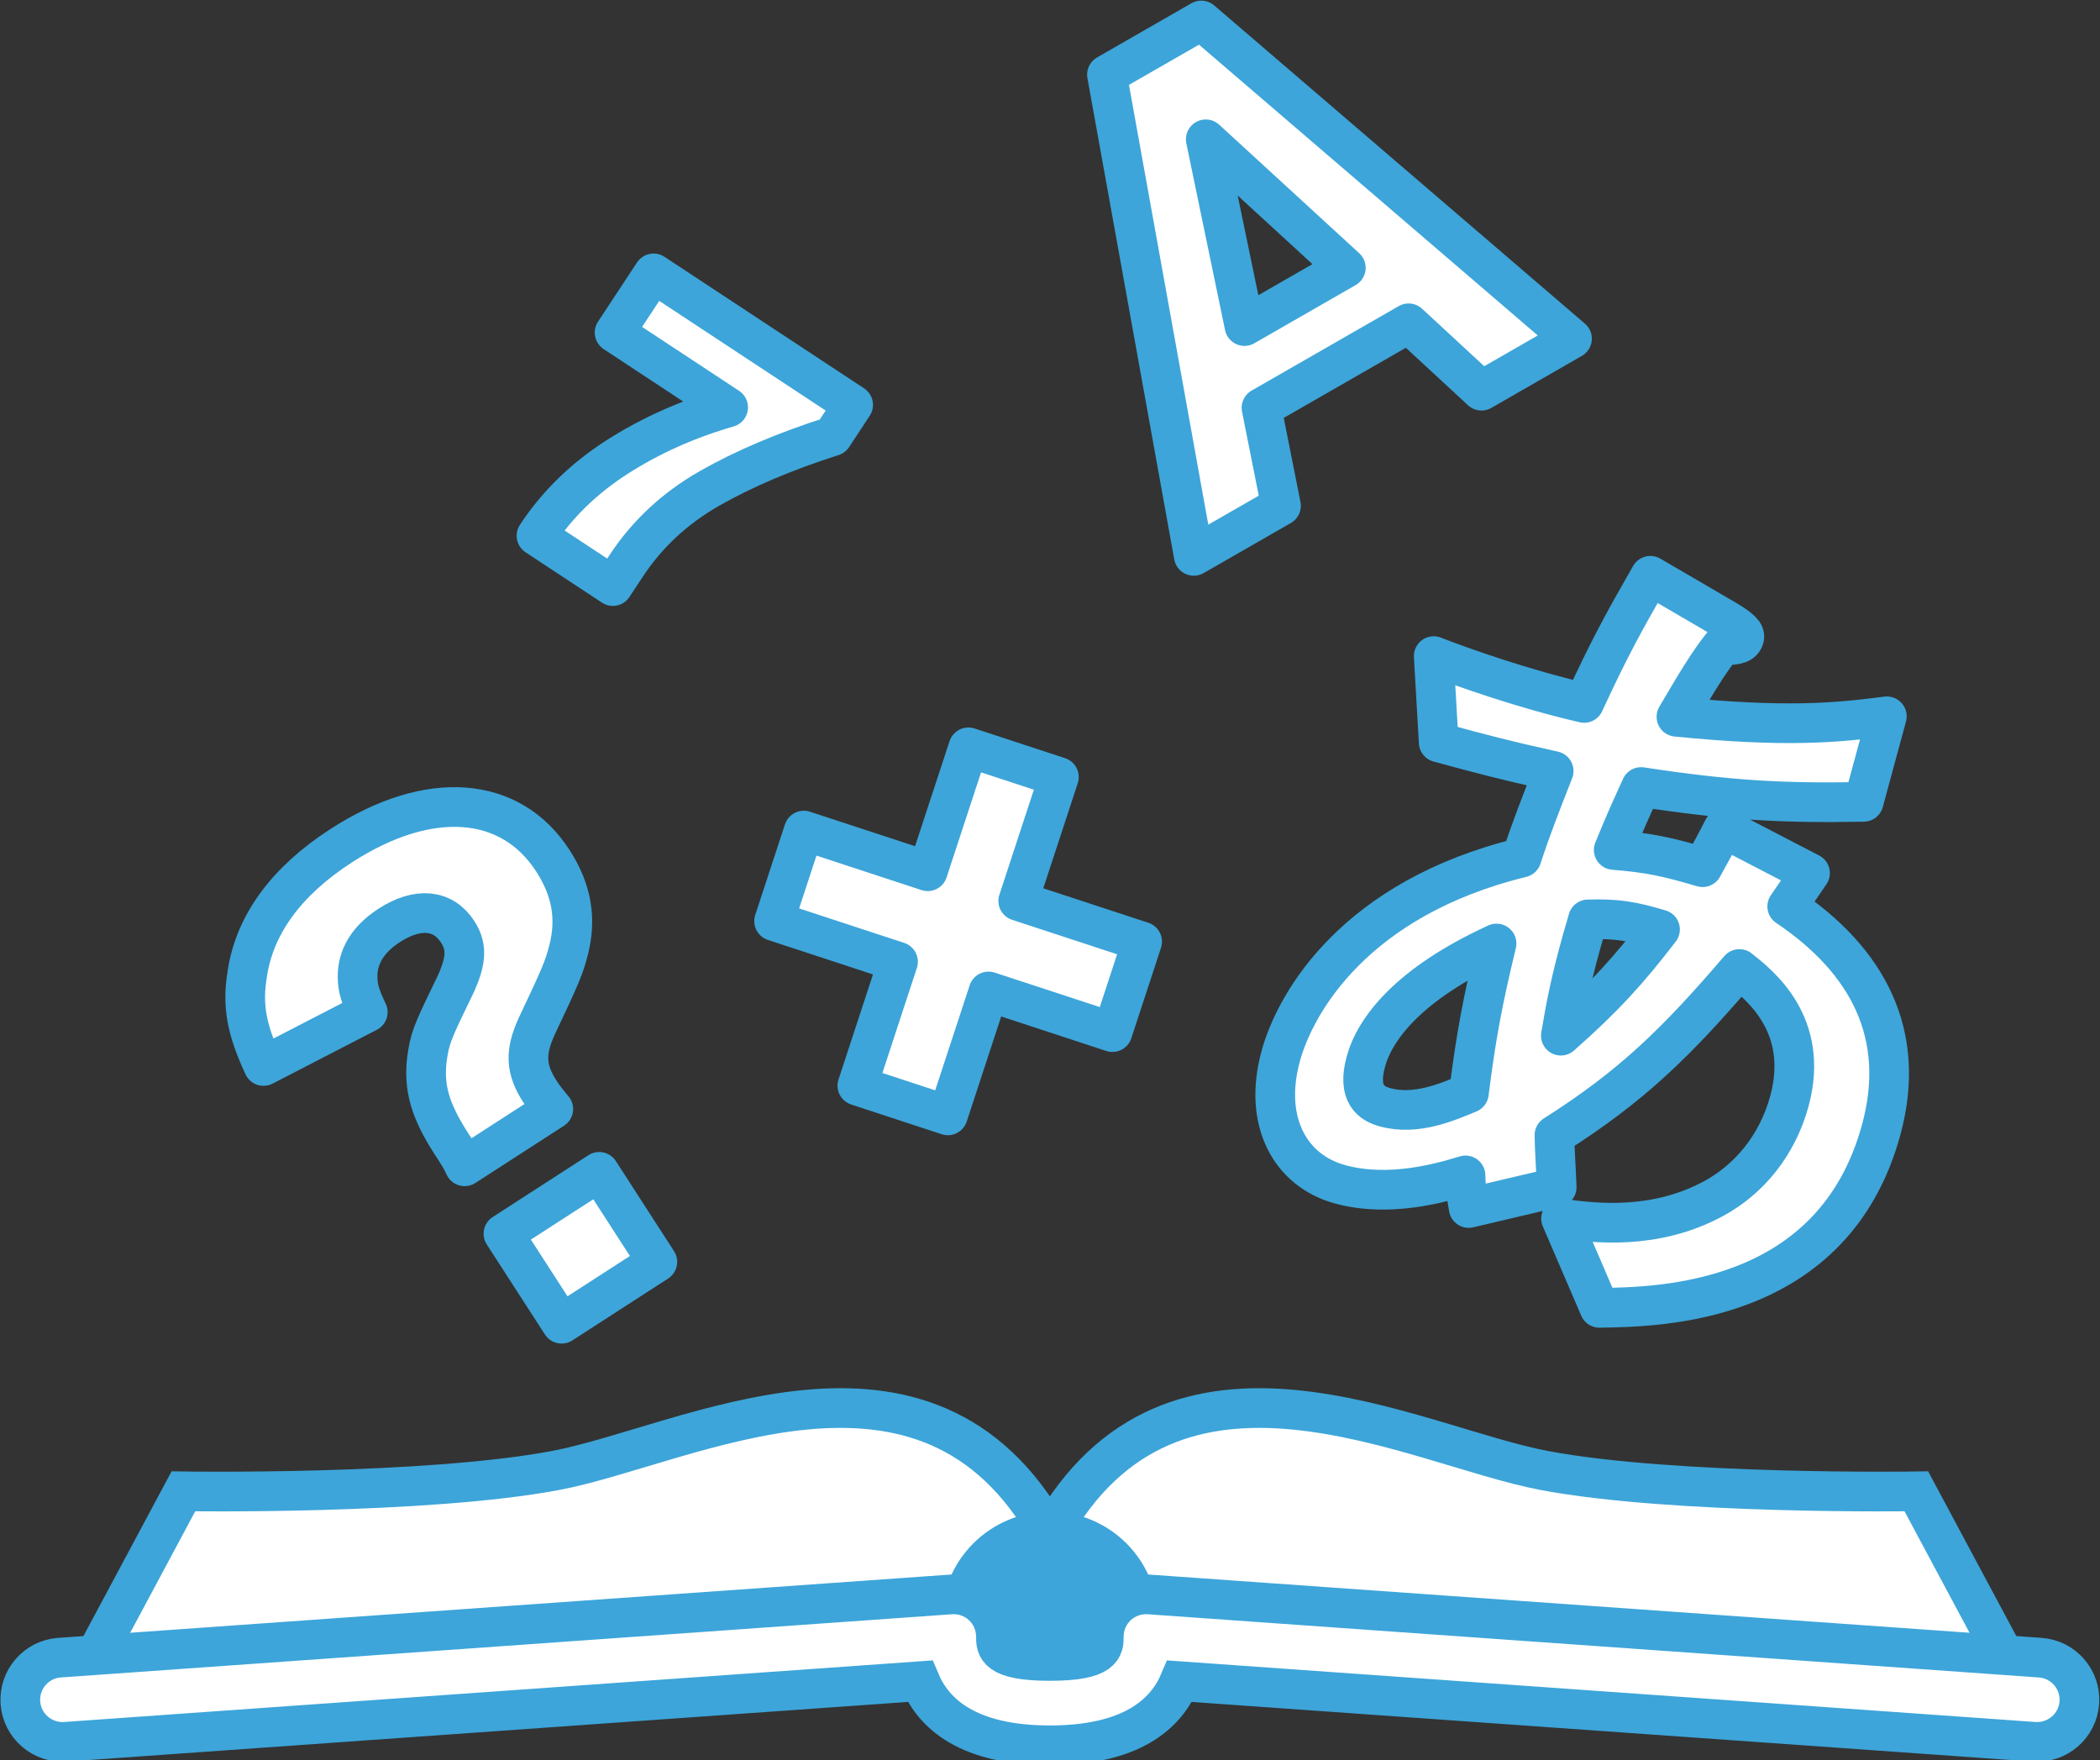
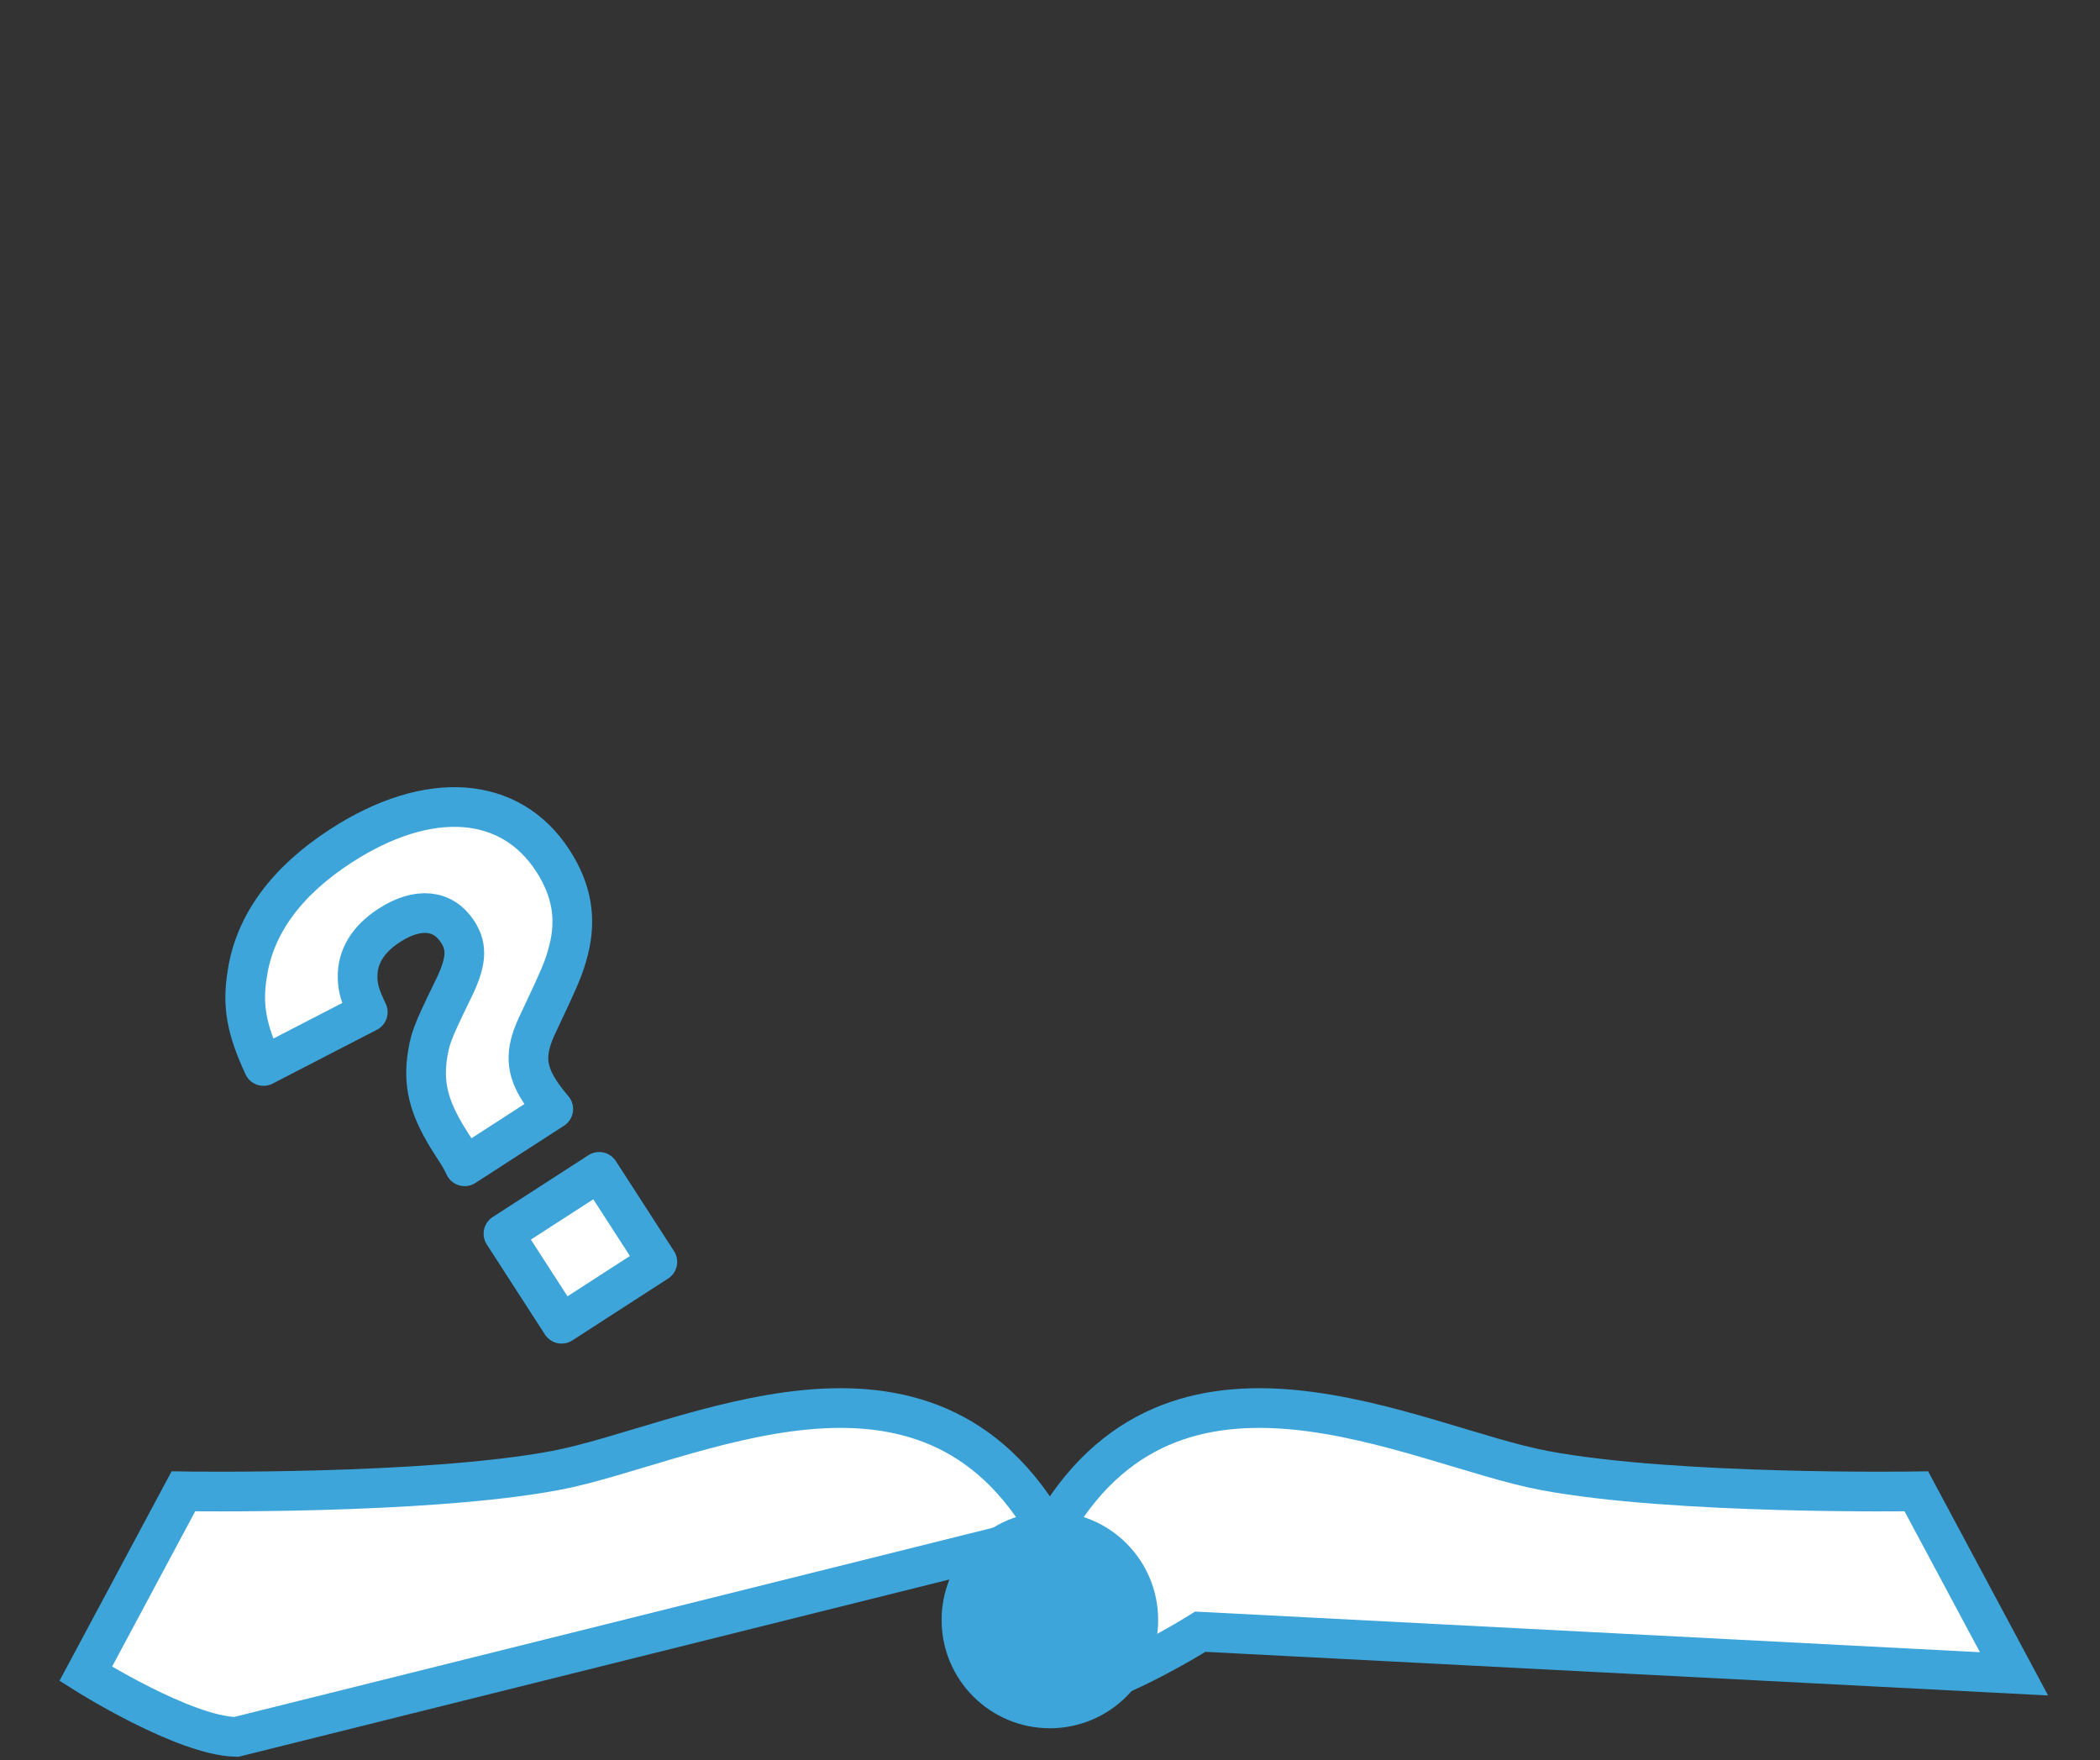
<svg xmlns="http://www.w3.org/2000/svg" version="1.1" x="0px" y="0px" width="105px" height="88px" viewBox="-0.022 -0.032 105 88" enable-background="new -0.022 -0.032 105 88" xml:space="preserve">
  <rect x="-0.022" y="-0.032" width="105" height="88" fill="#333333" stroke="none" />
  <defs>
</defs>
-   <path fill="#FFFFFF" stroke="#3DA5D9" stroke-width="1.984" stroke-linejoin="round" stroke-miterlimit="10" d="M79.951,65.353  l-1.92-4.465c1.695,0.242,4.692,0.583,7.605-0.985c1.807-0.971,3.217-2.691,3.813-4.889c1.04-3.838-1.512-5.818-2.501-6.601  c-3.137,3.657-5.357,5.843-9.247,8.307c0.02,1.036,0.058,1.218,0.111,2.605l-4.4,1.036c-0.118-0.675-0.127-0.807-0.159-1.629  c-1.265,0.387-3.819,1.109-6.257,0.449c-2.519-0.684-3.866-3.152-2.988-6.391c0.737-2.718,3.731-7.912,12.05-9.947  c0.504-1.537,0.892-2.505,1.603-4.328c-2.551-0.565-3.589-0.847-5.748-1.432l-0.249-4.313c1.395,0.55,4.569,1.665,7.521,2.34  c1.248-2.709,2.011-4.092,3.31-6.356L86.346,31c0.923,0.551,0.87,0.75,0.837,0.87c-0.098,0.361-0.609,0.352-1.081,0.35  c-0.71,0.881-1.344,1.956-2.302,3.583c5.475,0.541,7.942,0.309,10.52-0.023l-1.16,4.276c-4.141,0.079-6.801-0.083-11.126-0.741  c-0.643,1.415-0.735,1.604-1.37,3.146c1.808,0.147,2.698,0.347,4.445,0.862c0.418-0.746,0.676-1.231,1.045-1.949l4.325,2.245  l-1.14,1.665c4.066,2.734,5.982,6.43,4.704,11.146C91.659,65.225,82.927,65.304,79.951,65.353z M74.805,47.138  c-4.41,2.022-6.092,4.271-6.536,5.911c-0.444,1.637,0.292,2.095,0.968,2.278c1.559,0.423,3.121-0.271,4.186-0.71  C73.792,51.671,74.127,49.959,74.805,47.138z M79.38,45.932c-0.891,2.977-1.133,4.501-1.359,5.813  c2.199-1.937,3.429-3.318,4.958-5.309C81.59,46.018,80.811,45.89,79.38,45.932z" />
-   <path fill="#FFFFFF" stroke="#3DA5D9" stroke-width="1.984" stroke-miterlimit="10" d="M52.472,76.658  c-6.162-11.091-18.168-4.408-24.715-3.175c-6.547,1.234-18.609,1.043-18.609,1.043L4.264,83.65l40.685-2.106  c0,0,4.901,3.093,7.522,3.154L52.472,76.658z" />
+   <path fill="#FFFFFF" stroke="#3DA5D9" stroke-width="1.984" stroke-miterlimit="10" d="M52.472,76.658  c-6.162-11.091-18.168-4.408-24.715-3.175c-6.547,1.234-18.609,1.043-18.609,1.043L4.264,83.65c0,0,4.901,3.093,7.522,3.154L52.472,76.658z" />
  <path fill="#FFFFFF" stroke="#3DA5D9" stroke-width="1.984" stroke-miterlimit="10" d="M52.471,76.658  c6.162-11.091,18.168-4.408,24.715-3.175c6.547,1.234,18.609,1.043,18.609,1.043l4.884,9.124l-40.686-2.106  c0,0-4.901,3.093-7.522,3.154L52.471,76.658z" />
  <circle fill="#3DA5D9" stroke="#3DA5D9" stroke-width="1.984" stroke-miterlimit="10" cx="52.472" cy="80.957" r="4.422" />
-   <path fill="#FFFFFF" stroke="#3DA5D9" stroke-width="1.984" stroke-miterlimit="10" d="M52.472,87.223  c-4.076,0-5.803-1.564-6.493-3.205L3.25,87.048c-1.161,0.076-2.17-0.792-2.252-1.954c-0.083-1.162,0.792-2.17,1.954-2.252  l44.565-3.161c0.578-0.041,1.159,0.162,1.586,0.561c0.428,0.398,0.671,0.957,0.671,1.543c0,0.544,0,1.221,2.697,1.221  s2.697-0.677,2.697-1.221c0-0.586,0.243-1.145,0.671-1.543c0.428-0.398,1.008-0.601,1.587-0.561l44.564,3.161  c1.162,0.082,2.037,1.09,1.954,2.252c-0.082,1.161-1.096,2.029-2.252,1.954l-42.729-3.03C58.274,85.659,56.548,87.223,52.472,87.223  z" />
-   <path fill="#FFFFFF" stroke="#3DA5D9" stroke-width="1.984" stroke-linejoin="round" d="M70.409,16.132l-7.356,4.223l0.975,4.899  l-4.362,2.504l-4.34-24.059l4.716-2.707L78.577,16.9L74.052,19.5L70.409,16.132z M67.269,13.359l-7.003-6.426l1.936,9.336  L67.269,13.359z" />
  <path fill="#FFFFFF" stroke="#3DA5D9" stroke-width="1.984" stroke-linejoin="round" d="M23.21,58.276  c-0.199-0.412-0.214-0.436-0.66-1.125c-1.062-1.645-1.391-2.781-1.229-4.202c0.141-1.036,0.239-1.302,1.269-3.419  c0.721-1.443,0.779-2.19,0.271-2.976c-0.723-1.12-1.987-1.248-3.416-0.325c-1.072,0.692-1.612,1.581-1.587,2.611  c0.007,0.536,0.127,0.93,0.509,1.729l-5.213,2.692c-0.854-1.845-1.073-3.019-0.813-4.604c0.365-2.465,1.961-4.644,4.701-6.412  c4.382-2.831,8.458-2.527,10.582,0.759c0.938,1.453,1.186,2.88,0.785,4.455c-0.233,0.894-0.364,1.214-1.605,3.838  c-0.585,1.288-0.542,2.139,0.166,3.234c0.185,0.285,0.377,0.531,0.671,0.883L23.21,58.276z M29.938,58.554l2.907,4.501l-4.787,3.092  l-2.907-4.501L29.938,58.554z" />
-   <path fill="#FFFFFF" stroke="#3DA5D9" stroke-width="1.984" stroke-linejoin="round" d="M35.455,24.385  c-1.726,0.985-3.114,2.274-4.165,3.868l-0.669,1.015l-3.819-2.517c1.027-1.559,2.374-2.872,4.039-3.938  c1.665-1.065,3.513-1.892,5.544-2.478l-5.677-3.741l1.949-2.958l9.978,6.575l-1.031,1.564  C39.231,22.532,37.181,23.402,35.455,24.385z" />
-   <path fill="#FFFFFF" stroke="#3DA5D9" stroke-width="1.984" stroke-linejoin="round" d="M47.371,55.73l-4.525-1.485l2.033-6.195  l-6.196-2.033l1.485-4.525l6.196,2.033l2.034-6.195l4.525,1.485l-2.033,6.195l6.195,2.033L55.6,51.568l-6.195-2.033L47.371,55.73z" />
</svg>